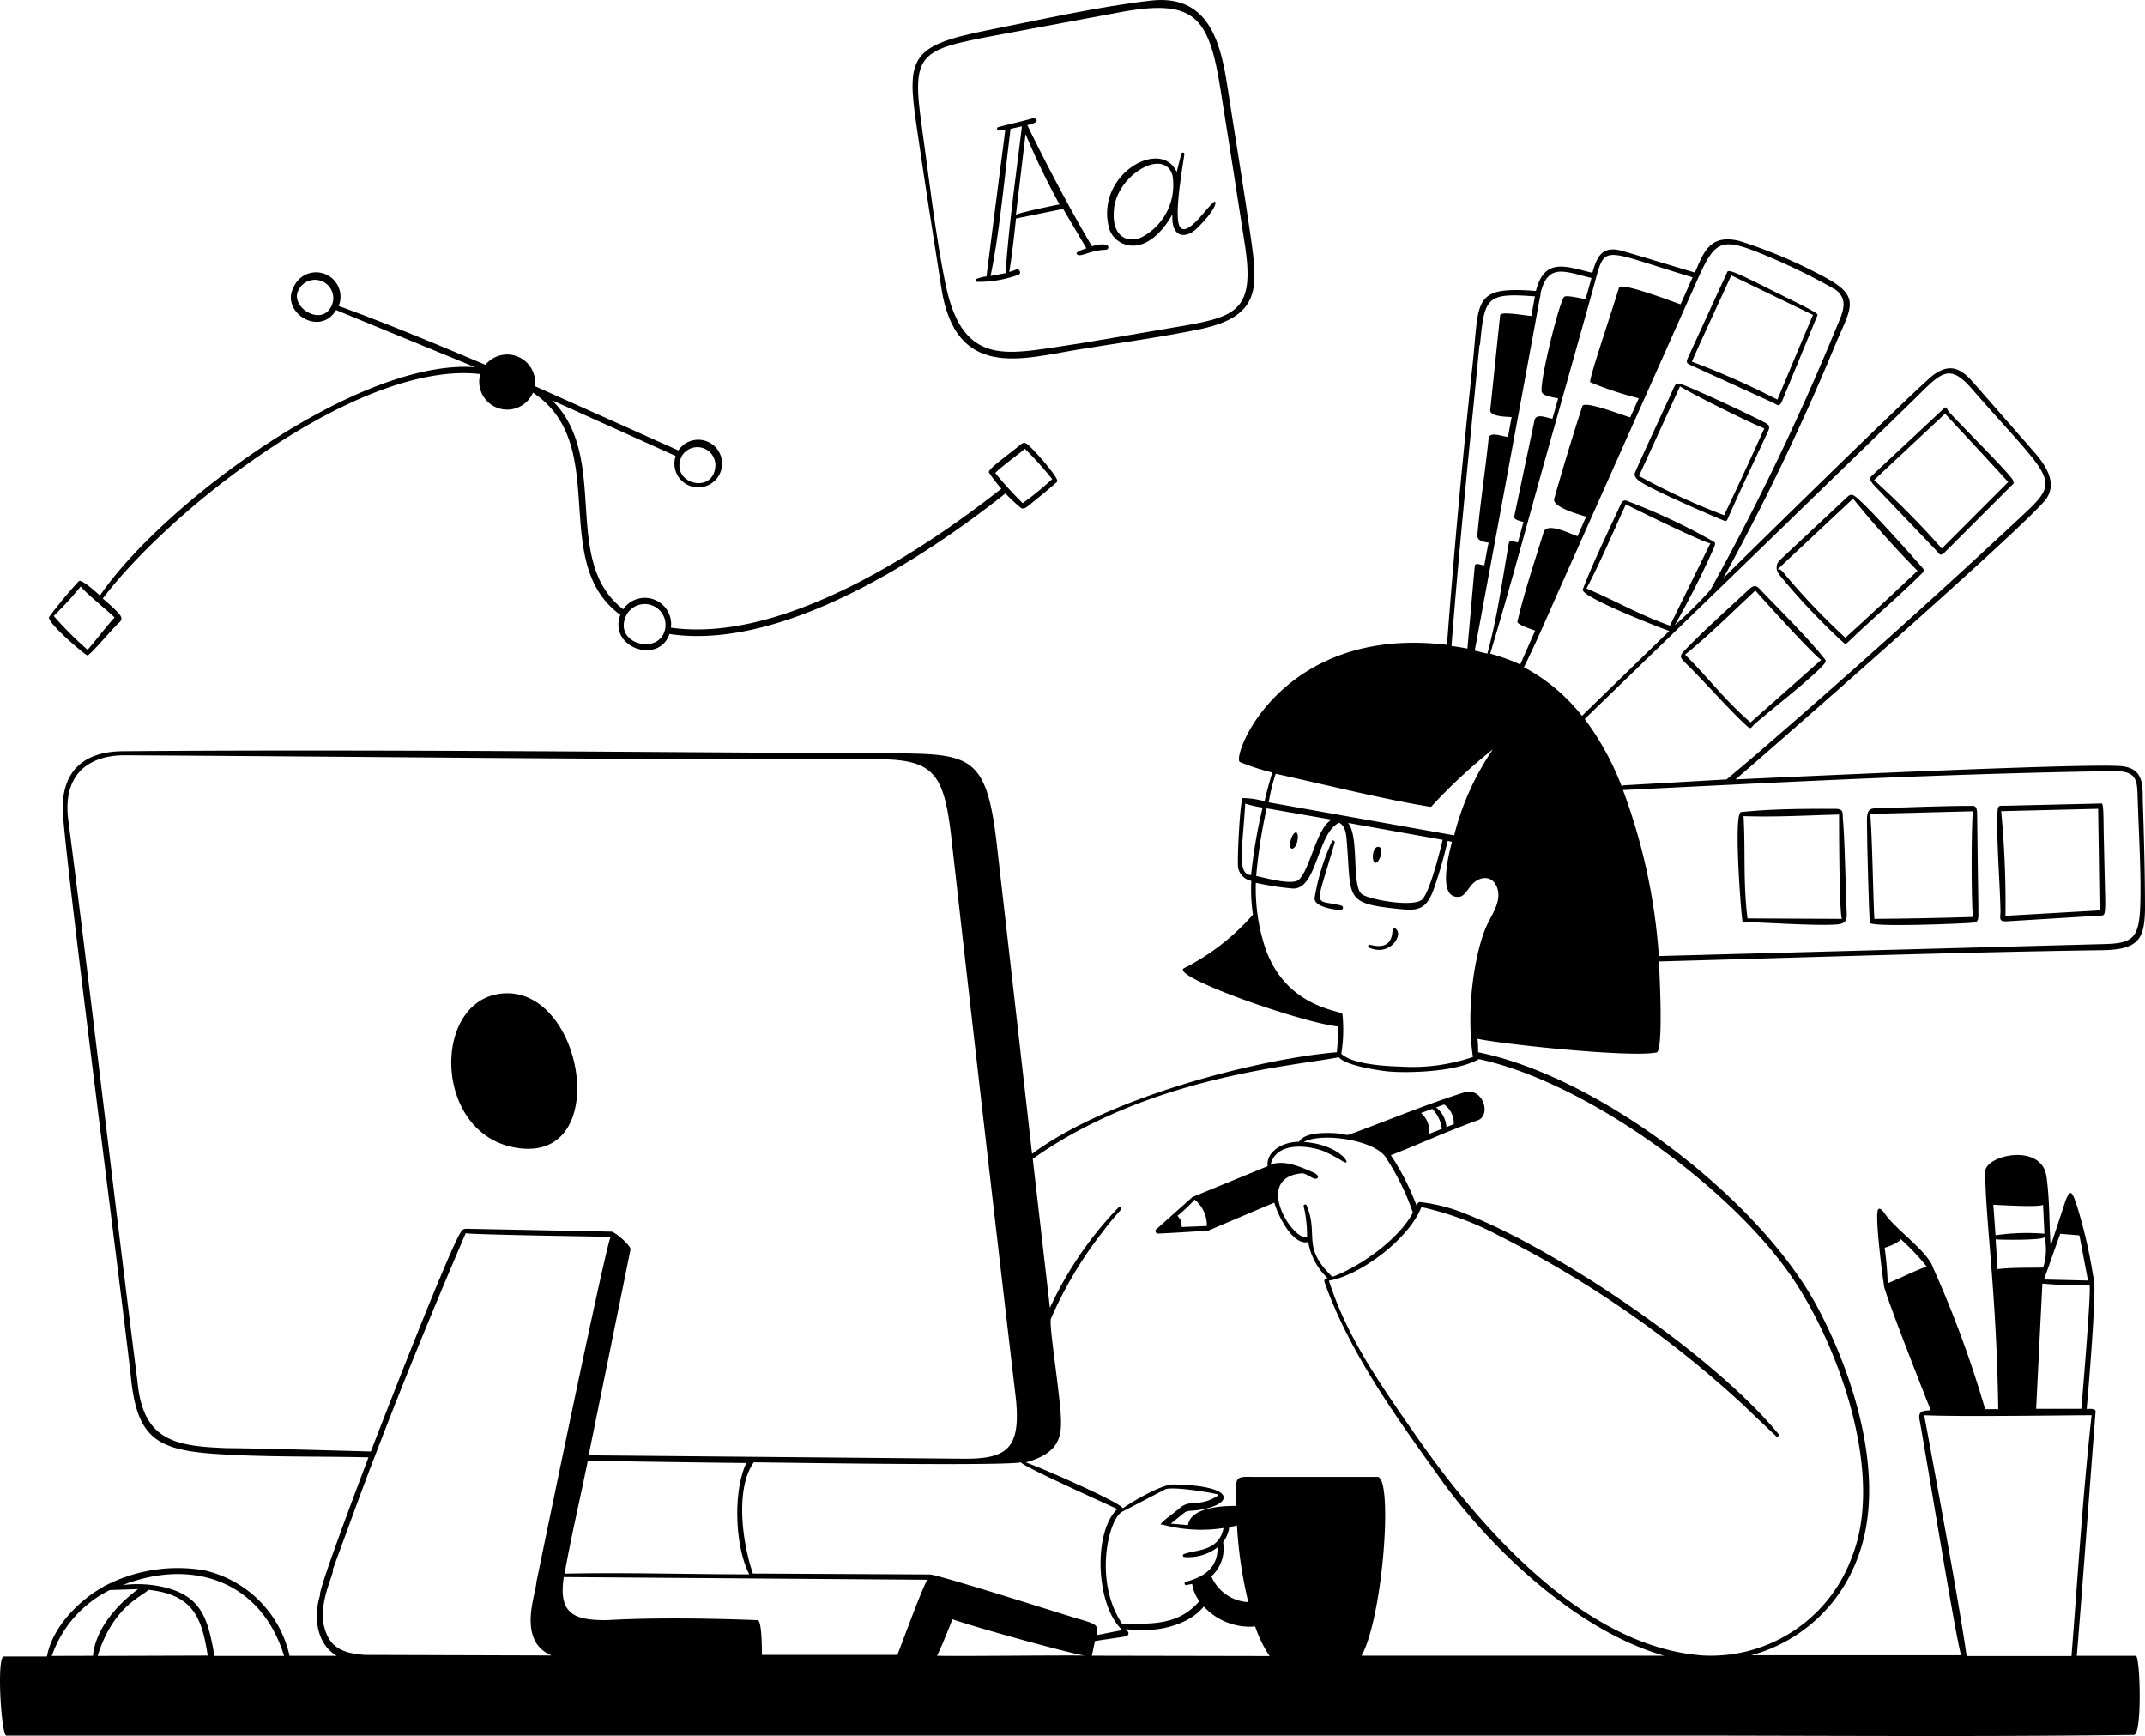
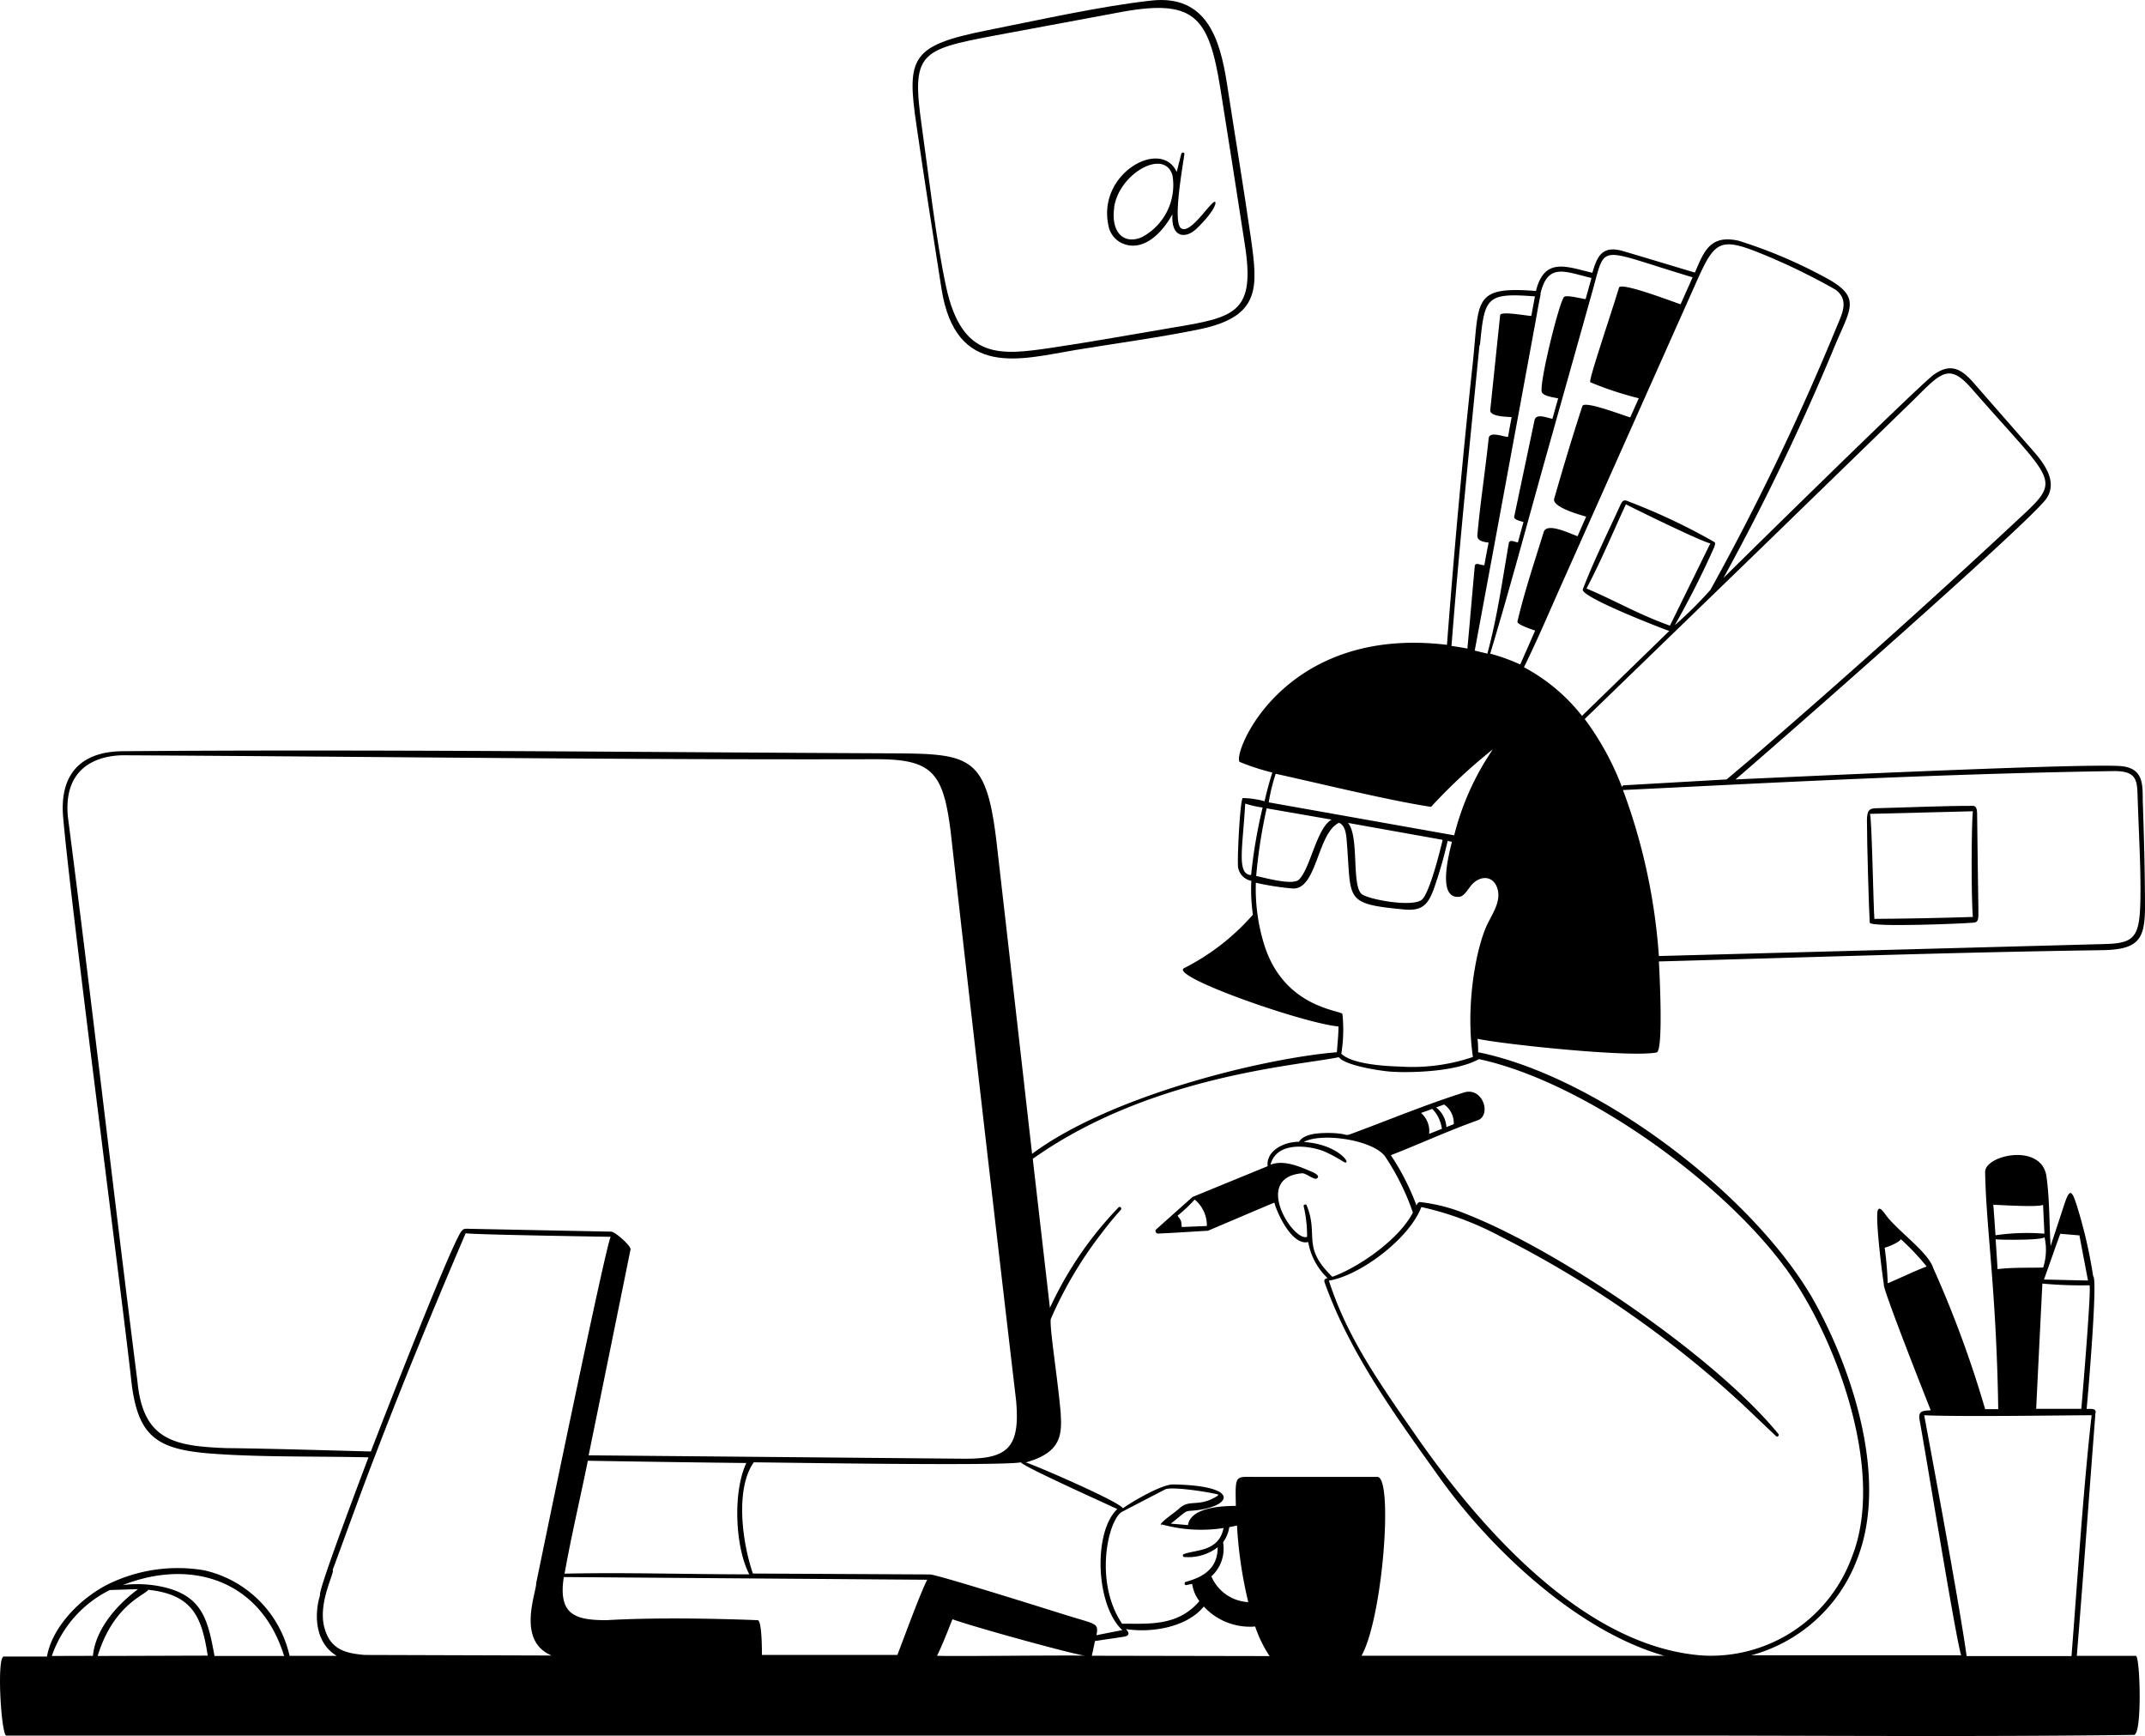
<svg xmlns="http://www.w3.org/2000/svg" id="Designer-2--Streamline-Milano.svg" viewBox="10 46.22 380 307.5">
  <desc>DESIGNER 2 Streamline Illustration: https://streamlinehq.com</desc>
  <g fill="#000000">
    <path d="m25.5 162.32 -0.02 -0.02v0.02h0.02zM360.26 190.4c0 -1.16 -0.32 -1.44 -0.76 -1.44 -5.68 0 -11.38 0.28 -17.06 0.42 -1.28 0 -1.72 0.38 -1.7 2.28 0 4 0.38 16.66 0.5 18 0.14 0.84 16.62 0.16 18.18 0 1.18 0 1.08 -0.66 1.06 -2.7s-0.2 -12.96 -0.22 -16.56zm-0.76 -0.48c-0.26 2.58 -0.3 15.16 0 18.72q-8.74 0.28 -17.44 0.34c-0.18 -2 -0.46 -18.5 -0.8 -18.6l18.24 -0.46zM176.78 97.3c2.52 16.16 14.2 12.5 23.84 10.9 7.06 -1.16 15.32 -2.28 22.18 -3.72 10.56 -2.28 10 -7.46 8.84 -15.84 -1.32 -9.22 -2.88 -18.52 -4.3 -27.76 -1.24 -7.84 -3.62 -15.62 -13.36 -14.56 -8.98 0.98 -20.26 3.52 -29.26 5.3 -13.3 2.68 -14.14 4.76 -12.36 16.8 1.38 9.58 2.92 19.28 4.42 28.88zm9.32 -44.76c7.16 -1.34 14.34 -2.66 21.5 -4 14 -2.74 16.54 0.36 18.64 13.64q2.16 13.5 4.24 27.04c2 12.42 -1.54 13.18 -12.78 15.04 -7.18 1.2 -14.34 2.52 -21.54 3.58 -8.88 1.3 -15.76 2.18 -18.56 -10.86 -1.84 -8.6 -3.06 -19.6 -4.32 -28.52 -1.82 -12.8 -0.38 -13.42 12.82 -15.92z" stroke-width="1" />
    <path d="M390 207.38c0 -6.5 -0.18 -12.96 -0.4 -19.44 0 -2.96 0 -5.56 -3.66 -6 -5.7 -0.6 -58 1.88 -68.48 2.34 6.5 -5.54 52.68 -46 55.14 -49.84 1.8 -2.8 -0.2 -5.74 -2 -7.88l-10.9 -12.46c-2.18 -2.5 -4.1 -3.68 -7.14 -1.5 -2.48 1.8 -33.7 32.48 -37.24 36a418.42 418.42 0 0 0 20 -41.76c2.76 -6.4 4.4 -8.2 -2.5 -11.76a85.32 85.32 0 0 0 -14.82 -6.22c-5.12 -1.14 -6.16 2 -7.74 5.64 -4.24 -1.26 -8.48 -2.56 -12.72 -3.8 -3.64 -1.06 -4.58 0.82 -5.44 3.84 -4.58 -1.08 -8.48 -2.84 -10 3.22 -11.34 -0.88 -10 1.6 -11.2 12.88q-2.68 24.86 -4.56 49.8c-29.14 -3.52 -38.1 19.42 -36.72 20.74a40.76 40.76 0 0 0 5.78 1.88c-0.54 1.68 -0.98 3.38 -1.38 5.08a15.6 15.6 0 0 0 -3.84 -0.56c-0.48 0 -1.04 10.96 -0.84 12.3a2.92 2.92 0 0 0 2.34 2.36 31.18 31.18 0 0 0 0.28 6 40.5 40.5 0 0 1 -12.14 9.44c-3.02 1.36 20.92 9.76 27.3 10.36 0 1.52 -0.18 3.04 -0.28 4.56 -12.98 1.06 -40.12 7.66 -54 18q-3.12 -27.54 -6.28 -55.08c-1.8 -15.32 -4.54 -15.78 -18.2 -15.86 -45.36 -0.2 -92 -0.74 -136.46 -0.38 -7.3 0 -11.36 3.8 -10.72 11.58 1.1 13.52 10.22 83.44 12 99.18 1.04 10.58 4.36 12.9 14.32 13.66 8.84 0.66 18.82 0.44 27.78 0.66 -0.88 2.34 -9.04 23.78 -8.58 24.4 -1.14 3.74 -0.74 8.58 2.96 10.76h-8.36a20 20 0 0 0 -15.16 -15.16 28 28 0 0 0 -17.2 2.58c-4.64 2.4 -9.66 7.34 -10.62 12.7H10.68c-1.32 0 -0.46 14 0.44 14h294.16c27.58 0 55.18 0.24 82.76 -0.12 1.5 0 1.1 -14 0.34 -14h-10.46c1.12 -13.76 2 -26.1 3.3 -42.98 0.28 -0.92 -0.92 -0.76 -1.56 -0.76 0.24 -2.38 2 -23.08 1.16 -23.5A86.36 86.36 0 0 0 378 260c-0.96 -3.02 -1.32 -3.54 -2.44 0l-2.28 6.92c-0.26 -4.1 -0.16 -8.26 -0.74 -12.34 -0.88 -6 -10.92 -3.76 -10.86 -0.76 0.14 9.62 2 20.96 2.32 42h-2.32a192.98 192.98 0 0 0 -9.2 -25c-0.88 -2.82 -6.36 -6.6 -8.42 -9.42 -0.14 -0.18 -1.04 -1.62 -1.38 -0.86 -0.54 1.28 0.86 12.16 1.06 13.16 -0.44 0.26 7.54 20.4 8.3 22.32 -1.24 0.1 -2.22 0 -2 1.58 1.12 6 6.56 39.6 7.4 41.82h-37.2a27.78 27.78 0 0 0 18.84 -17.22c5.24 -13.6 -0.46 -31.86 -6.94 -44.12 -10 -19.14 -38.52 -41.08 -60.28 -45.48 0 -0.8 0 -1.62 -0.12 -2.38 4.4 0.96 27.08 3.36 31.74 2.42 1.24 -0.26 0.5 -14.42 0.4 -16.12 26.36 -0.72 52.22 -1.62 78.68 -2 6.34 -0.12 7.32 -2.04 7.44 -7.14zM19.18 339.54a20.46 20.46 0 0 1 10.28 -11.68l5 -0.16c-3.68 2.74 -7.52 6.98 -8 11.82zm8.12 0c2.8 -9.08 8.32 -10.72 8.96 -11.72 8 0.84 9.5 4.98 10.54 11.66zm32.9 0H48c-1.2 -6.6 -2.18 -11.02 -10.1 -12.42a21.06 21.06 0 0 0 -6.14 -0.14c12.36 -4.84 24.54 -0.68 28.58 12.6zm284.22 -66a60.76 60.76 0 0 0 -0.54 -6.32c0.66 -0.14 2.74 -1.02 2.84 -1.52a40.68 40.68 0 0 1 4.6 4.86c-2.16 0.78 -4.64 2.04 -6.9 2.96zm34.3 22.22h-8q0.54 -11.1 1.1 -22.18a75.12 75.12 0 0 0 8.34 0.3c0.38 0.4 -1.24 19.58 -1.44 21.86zm-3.72 -31 3.38 0.28 1.52 8 -7.8 -0.18c1 -2.74 1.9 -5.42 2.9 -8.12zm-11.88 -5.14c0.6 0 8.16 0.5 8.82 0l0.24 5.12a38.84 38.84 0 0 0 -8.66 0.28c-0.14 -1.82 -0.24 -3.62 -0.4 -5.42zm0.76 11.42c-0.1 -1.76 -0.22 -3.52 -0.34 -5.3 0.82 0.1 8.24 0.2 8.66 -0.38a10.18 10.18 0 0 1 -0.24 5.38c-2.68 0.06 -5.44 -0.04 -8.08 0.28zm-13 25.86c6.48 0.3 25.44 0 29.66 0 -1.56 14 -2.48 28.94 -3.56 42.66h-18.58c-1.36 -9.9 -7.52 -42.64 -7.52 -42.68zm-68 -198.56c1.28 -5.66 4.34 -4 9.06 -2.88l-1.04 3.74c-0.38 0 -3.34 -0.78 -3.8 -0.4 -0.78 0.66 -4.18 14.16 -4 16.68 0 0.88 2.1 1.12 2.94 1.3l-1.02 3.62c-1.02 -0.16 -2.9 -1.06 -3.18 0.3l-3.6 17.08c0 0.46 0.82 0.68 1.66 0.9 -0.34 1.2 -0.66 2.42 -1 3.62 -0.88 -0.18 -1.24 -0.48 -1.58 0 -1.22 6.98 -2 12.88 -3.82 19.7l-2.24 -0.54q5.38 -28.98 10.72 -58c0.32 -1.7 0.58 -3.42 0.96 -5.1zm-10.7 9.02c0.82 -8.44 1.06 -9.32 9.74 -8.64l-0.64 3.46c-0.74 0 -5.44 -0.9 -5.52 -0.14l-1.76 16.86c0 1.12 2.9 1.14 3.8 1.2 -0.22 1.16 -0.44 2.32 -0.64 3.5 -0.9 0 -3.32 -1.08 -3.44 0.3 -0.56 5.48 -1.54 11.76 -2 17.2 0 1.02 1.28 1.12 2 1.24 -0.28 1.34 -0.52 2.66 -0.76 4 -0.72 0 -1.64 -0.62 -1.7 0.2 -0.44 4.78 -0.86 9.8 -1.3 14.56 -0.94 -0.18 -1.88 -0.34 -2.82 -0.46 1.38 -17.78 3.22 -35.56 4.96 -53.3zM236 183.28c7.76 1.7 20 4.72 27.52 5.86a96.42 96.42 0 0 1 10.96 -10.2 47.2 47.2 0 0 0 -6.86 15.24l-32.86 -5.84c0.28 -1.7 0.68 -3.38 1.24 -5.06zm29.58 11.7c-0.54 2.24 -2.22 8.98 -3.58 10.5s-9.16 0.16 -10.66 -0.82c-2 -1.26 -0.46 -10.32 -2.54 -12.68zM234.4 189.4l11.5 2c-2.68 1.52 -3.72 8.6 -5.78 10.62 -1.12 1.1 -6.16 -0.36 -7.58 -0.64a91.32 91.32 0 0 1 1.86 -11.98zm-2.76 11.82c-2.56 -0.14 -1.52 -4.6 -1.04 -12.66a18 18 0 0 0 3.08 0.7 90 90 0 0 0 -2.04 11.96zM50 302.72c-9.04 -0.36 -14.64 -1.34 -15.64 -11.72 -4.28 -33.68 -8 -66.54 -12.34 -100.16C21.06 180.3 30 180 32 180c44.44 0.24 88.9 0.82 133.34 0.7 9.86 0 11.8 2.4 13.1 13.04Q184.1 244 190 294.22c0.8 8.56 -1.6 10.44 -9.28 10.38l-66.44 -0.6q3.72 -18.2 7.42 -36.46c0.12 -0.64 -2.74 -3.14 -3.4 -3.16l-25.02 -0.5c-0.36 0 -1.24 -0.12 -1.4 0.32 -1.12 0.22 -14.74 35.36 -16.18 39.12 -8.58 -0.22 -17.18 -0.5 -25.7 -0.6zm92.22 2.64c-2.42 5.1 -2 14.88 0.52 19.72 -10.9 0 -21.82 -0.36 -32.72 -0.12 1.16 -6.58 2.78 -13.38 4.12 -20q13.98 0.24 28.02 0.4zm-67.6 34c-3.42 -0.28 -6 -0.98 -7.06 -4.54 -1.44 -4.48 1.82 -10.1 1.38 -10.54 2.58 -6.94 5.08 -14 7.74 -20.82 4.98 -13.02 10.34 -26 15.82 -38.8 1.28 0.26 23.2 0.58 25.7 0.64 -0.7 0.48 -13.2 61.3 -13.2 61.3 0 1.84 -3.52 10.26 2.72 12.86zm94.36 0h-24c0 -0.84 0 -6.16 -0.76 -6.16 -8.26 -0.32 -18.48 -0.48 -26.76 0 -5.5 0 -8.62 -0.9 -7.58 -7.64l64.38 0.48c-1.38 2.72 -4.26 10.72 -5.34 13.46zm-25.6 -14.42c-2 -5.86 -3.08 -15.16 0.16 -19.7 2.7 0 43.8 0.7 47.34 0 0 0.58 15.26 7.42 17.06 8.28 -4.28 4 -3.88 16.98 0.88 21.44l-4.58 0.9c0.42 -2.12 0 -1.9 -4.8 -3.38 -2.68 -0.82 -23.38 -7.38 -24.72 -7.38zm72.38 -8.72a26.12 26.12 0 0 0 11 0.66c-0.84 4.22 -4.9 3.8 -7.04 4.62 -0.28 0.1 -0.14 0.48 0 0.5a8.5 8.5 0 0 0 6 -1.72c0 3.74 -2.46 5.26 -5.68 6.14a0.28 0.28 0 0 0 -0.18 0.3 0.26 0.26 0 0 0 0.3 0.26l1.04 -0.2a6.52 6.52 0 0 0 1.28 3.04c-3.8 4.48 -8.92 4 -13.7 4 -5.06 -7.54 -2.4 -18.5 0 -19.82l7.7 -4c1.6 -0.54 9.24 0.78 9.34 0.98s-1.4 0.9 -1.6 0.96c-2.5 0.94 -3.58 0 -5.26 1.42 -0.34 0.44 -3.86 2.76 -3.26 3zm10.98 3.08a6 6 0 0 0 1.04 -2.58l1.36 -0.28a75.72 75.72 0 0 0 2 13.56 7.52 7.52 0 0 1 -6.54 -4.56 6.62 6.62 0 0 0 2.08 -6zM176 339.5c1.08 -2.14 2.44 -5.8 2.74 -6.46 4.38 1.56 22.24 6.44 23.5 6.44 -5.26 -0.08 -24.52 0.16 -26.24 0.02zm27.42 0c0.2 -0.86 0.38 -1.74 0.56 -2.6 2.82 -0.44 4.42 -0.64 5.26 -0.8s0.7 -0.62 0.6 -0.82 -0.22 -0.3 -0.36 -0.5c4.6 0.7 10.78 -0.32 13.78 -4a11.12 11.12 0 0 0 9.1 3.54 22 22 0 0 0 2.56 5.24zM272 233.82c19.36 4.14 45.58 23.38 56.1 39.6 8 12.28 15.68 34.22 10 48.52a26.58 26.58 0 0 1 -26.44 17.52c-21.52 -1.54 -40 -23.6 -50.24 -38.12 -7.46 -10.7 -12.8 -18.38 -16 -28.28 5.54 -0.9 14.26 -7.44 16.38 -13.04a54.5 54.5 0 0 1 14 5.2 188.68 188.68 0 0 1 42.86 29.7c2 1.9 4 3.82 6 5.7 0.24 0.22 0.6 -0.16 0.4 -0.4 -11.28 -13.78 -38.6 -32.34 -55.06 -38.86a30.62 30.62 0 0 0 -8.42 -2.22c-0.34 0 -0.54 0.32 -0.64 0.6a43.4 43.4 0 0 0 -4.54 -8.9c5.14 -2 10.18 -4.34 15.38 -6.18 2.5 -0.9 0.92 -6 -2.46 -4.92 -6.34 2 -12.56 4.56 -18.82 6.9 -2.96 1.12 -0.84 0.38 -4.88 0.26 -1.62 0 -4.52 0 -5.5 1.56 -2.96 0 -5.88 1.82 -5.54 4.32l-13.32 5.46 -6.46 5.76c-0.24 0.22 0 0.72 0.3 0.72 2.96 -0.12 6 -0.34 8.9 -0.5 0 0 10.66 -4.54 11.76 -4.98 0.54 2 3.16 7.66 6 6.98a11.48 11.48 0 0 0 3.44 6.4c-0.66 0.1 -0.66 0.44 -0.5 0.86 4.48 12.52 12.6 23.64 20.28 34.4 9.06 12.72 24.4 27.22 39.84 31.62H251.2c3.8 -6.76 5.66 -31.74 2.8 -31.68h-21.8c-3.4 0 -3.38 -0.42 -3.26 5.14 -2.5 0 -8 0.26 -8.48 3.4l-3.04 -0.26c3.6 -2.86 2 -2 5.1 -2.44 6 -0.96 6.72 -4.32 -4.72 -4.5 -2 0 -7 2.9 -8.88 4.22 -0.58 -1.18 -16 -7.82 -17.2 -8.12 6.52 -1.82 6.42 -5.1 6.16 -9.1 -0.6 -6.48 -2 -15.04 -1.72 -16.32a70.9 70.9 0 0 1 9.1 -15.32c1.02 -1.36 2.14 -2.72 3.3 -4 0.24 -0.28 -0.12 -0.7 -0.4 -0.44a64.42 64.42 0 0 0 -12.16 17.8l-3.04 -26.4c20.86 -14.78 46.96 -16.5 54.22 -18 1.12 1.44 6.64 2.28 8.38 2.48 2.2 0.3 11.84 0.44 16.44 -2.14zm-30.52 31.5c-2.44 0.72 -9.6 -10.52 -0.8 -11.28 0.68 0 1.74 0.94 2.42 0.98 0.16 0 1.1 -0.44 -0.6 -1.2 -2.18 -0.94 -5.04 -2.22 -7.42 -1.3 1.02 -4 6.32 -3.52 9.36 -2.42a26.28 26.28 0 0 1 3.56 1.9c1.72 0.9 -0.58 -3.08 -7.02 -3.5 2.98 -1.68 12 -0.48 14.36 2.5a43.28 43.28 0 0 1 4.96 10c-2.38 4.64 -9.36 9.6 -14.26 11.38 -5.52 -5.3 -2.36 -7.32 -4.56 -12.66 -0.12 -0.3 -0.64 -0.12 -0.52 0.18a23.2 23.2 0 0 1 0.6 5.42zm23.88 -19.12 -2.18 0.86a4.22 4.22 0 0 0 -1.44 -3.7l2 -0.72a6.14 6.14 0 0 1 1.7 3.56zm-1 -3.8 1.48 -0.54a4 4 0 0 1 1.7 3.48l-1.3 0.52a4.76 4.76 0 0 0 -1.8 -3.46zm-40.56 20.98 -4.44 0.18c-0.14 -1.2 0 -1.02 -0.76 -2a25.62 25.62 0 0 0 3.04 -2.86 5.88 5.88 0 0 1 2.16 4.68zm49.76 -53.58c-2 4 -4 14.4 -2.62 23.64a33.3 33.3 0 0 1 -12.88 1.7c-4.38 -0.12 -8.86 -0.72 -10.44 -2.28a26.24 26.24 0 0 0 0.2 -7.02c-0.22 -0.7 -10.36 -1.04 -13.86 -12.3a33.3 33.3 0 0 1 -1.48 -10.96 48.3 48.3 0 0 0 6.32 1c4.54 0.56 4.48 -9.78 8.42 -11.62 1 0.42 1.22 1.74 1.32 2.74 0.96 10.96 -0.76 11.58 10.26 12.62 3.06 0.28 4.16 -0.8 5.18 -3.56a78 78 0 0 0 2.48 -8.58l0.76 0.14c-0.48 2 -2.66 10 1.18 9.76 0.92 0 1.52 -1.16 2.28 -2.1 1.52 -1.72 3.8 -1.72 4.56 0.52s-0.74 4.38 -1.68 6.3zM274 162c3.42 -11.32 6.48 -22.78 9.66 -34.14q4.26 -15.12 8.5 -30.24c2.38 -8.52 0.74 -7.34 17.7 -2.28 -0.72 1.6 -1.42 3.2 -2.14 4.78 -1.16 -0.38 -10.58 -4 -10.9 -2.96 -1.7 5.58 -5.38 16.28 -5.1 16.76a58.36 58.36 0 0 0 8.6 2.84c-0.5 1.12 -1 2.26 -1.52 3.4 -2.22 -0.72 -8.16 -2.98 -8.48 -2 -2 6.16 -3.4 10.9 -4.98 16.38 -0.46 1.54 4.8 2.92 5.66 3.2 -0.52 1.14 -1.02 2.3 -1.52 3.46 -1.38 -0.46 -5.4 -2.5 -6 -0.76 -1.62 5.26 -3.4 10.52 -4.66 15.88 -0.12 0.54 2.72 1.44 3.14 1.6l-2.64 6A34 34 0 0 0 274 162zm6 2.36c2.38 -4.82 4.48 -9.8 6.68 -14.72L310.6 96c3.02 -6.74 4 -7.76 10.46 -5.24a111.26 111.26 0 0 1 14.1 6.76c2.42 1.78 1.26 4.12 0.3 6.4a446.3 446.3 0 0 1 -22.46 46.8 71.66 71.66 0 0 1 -6.3 6.24 155.04 155.04 0 0 0 7 -13.86c0.28 -0.92 0.16 -0.76 -0.54 -1.18a107.5 107.5 0 0 0 -14 -6.62c-0.98 -0.34 -1.48 -0.86 -2 0.16 -2.3 5.04 -4.78 10 -6.76 15.16 -0.48 1.3 13.8 6.84 15.32 7.36l-15.46 15.04a32.4 32.4 0 0 0 -10.26 -8.6zm25.84 -7.32c-5.62 -2 -9.68 -4.44 -14.78 -6.58 2.56 -4.84 4.7 -10 6.98 -14.92 0.56 0.34 13.72 6.8 14.96 6.92zm-8.48 28.64a49.78 49.78 0 0 0 -6.62 -12.1L321.28 144l26.98 -26.22c5.42 -5.26 6.76 -7.62 11.02 -2.74 15.08 17.28 16.22 15.78 8 23.42q-22.92 21.36 -46.66 41.82l-4.74 4 -18.2 1.04a0.38 0.38 0 0 0 -0.34 0.42zm6.52 29.88a105 105 0 0 0 -6.36 -29.4l20.66 -1.02c22.12 -1.08 44.26 -2 66.4 -2.34 4.34 0 4 2 4.14 5.38 0.16 4.98 0.48 10.58 0.48 15.4 0 8.52 -0.58 9.72 -6.44 9.86zm-95.2 -126.3c3.88 1.82 7.36 -2 9.02 -5.1 -0.26 4.36 2.46 4.32 4.28 2.56 3.7 -3.56 3.74 -5.32 2.92 -4.6 -1.24 1.04 -4.3 5.72 -5.72 4.48s0.36 -10.94 0.64 -13.06a0.26 0.26 0 0 0 -0.26 -0.3 0.3 0.3 0 0 0 -0.28 0.2c-0.28 1.08 -0.54 2.16 -0.82 3.24 -2.7 -6 -14 0.16 -12.12 9.34a4.32 4.32 0 0 0 2.34 3.24zm-1.3 -6.32c0.86 -6 8.96 -10.56 10.34 -5.62a10.44 10.44 0 0 1 -5.42 10.9c-3.08 1.36 -5.56 -0.68 -4.9 -5.3z" stroke-width="1" />
-     <path d="M247.62 206.62c-5 -1.24 -4.72 1.1 -1.16 -11.18 0 -0.28 -0.34 -0.5 -0.48 -0.22a38.6 38.6 0 0 0 -3.08 10c-0.22 1.6 3.3 2.12 4.56 2.2a0.46 0.46 0 0 0 0.46 -0.46 0.48 0.48 0 0 0 -0.3 -0.34zm135.32 -1.86c-0.1 -3.6 -0.2 -9.04 -0.22 -9.4 -0.1 -3.66 0 -6.86 -0.4 -6.82l-16.94 0.4c-1.42 0 -1.46 -0.14 -1.52 1.46 -0.16 5.28 0.42 11.7 0.54 17.16 0 1.32 -0.44 2 1.34 1.84l16.68 -1.02c0.42 -0.08 0.6 -0.28 0.52 -3.62zm-17.66 3.68a172.24 172.24 0 0 0 -0.76 -18.54l17.18 -0.42 0.26 18zM183.16 96.14a20.44 20.44 0 0 0 7.28 -1.26c0.6 -0.28 0.12 -1.18 -0.46 -0.9a8.2 8.2 0 0 1 -1.18 0.4c0.52 -3.14 0.84 -6.3 1.2 -9.46l8.34 -1.7 4.12 6.98c-0.32 0.14 -2.28 0.66 -1.58 1.12s2.16 -0.76 5.02 -0.86c0.68 0 1.08 -1.64 -2.46 -0.62 -5.24 -8.86 -10.38 -19.2 -11.44 -21.46 2.7 -0.58 1.42 -1.34 0.88 -1.18 -2 0.56 -4 1 -6 1.52 -0.32 0 -0.32 0.64 0 0.62s0.82 0 1.22 -0.16q-1.68 12.96 -3.34 26a6.88 6.88 0 0 0 -1.76 0.44 0.32 0.32 0 0 0 -0.12 0.42 0.28 0.28 0 0 0 0.28 0.1zM191.7 70a129.5 129.5 0 0 0 6 12.42c-1.7 0.34 -6.46 1.32 -7.72 1.82l1.7 -14.24zm-2.66 -0.96 2 -0.44c-0.94 7.88 -2.42 18.22 -2.88 26l-2.68 0.5c1.56 -7.28 2.52 -17.96 3.56 -26.12zm67.66 141.86a0.32 0.32 0 0 0 0 0.18c-0.1 0.28 0.14 3.6 -4 2.48a0.26 0.26 0 0 0 -0.32 0.22 0.28 0.28 0 0 0 0.14 0.28c3.56 1.62 6 -2 4.88 -3.2a0.4 0.4 0 0 0 -0.7 0.04zm85 -79.04 11.32 11.86c0.58 0.62 0.64 1.2 1.62 0.22l12 -12c0.2 -0.2 0 -0.36 0 -0.58 -0.14 -0.86 -11.22 -11.8 -11.52 -12.38s-0.4 -0.76 -0.74 -0.42l-12.64 11.8c-0.66 0.64 -0.6 0.76 0 1.48zm12.88 -12.36c3.72 4 7.46 8 11.18 12.1L354 143.38a148.18 148.18 0 0 0 -12 -12.12zM102.54 249.66c15.86 1.38 10.62 -28.82 -3.62 -27.46 -12.76 1.22 -12.22 26.08 3.62 27.46zM325.2 148a117.18 117.18 0 0 0 11.48 12.14c0.28 0.24 0.52 0 0.76 -0.22 4.32 -4.2 8.94 -8 13.22 -12.32a0.52 0.52 0 0 0 0 -0.7c-0.16 -0.22 -8.78 -10 -11.6 -12.42 -0.76 -0.64 -1.1 -0.9 -1.82 -0.22l-12 11.24a1.8 1.8 0 0 0 0 2.48zm-0.24 -0.98 13.32 -12.48a170.42 170.42 0 0 0 11.42 12.78q-6.32 6 -12.78 11.86a118.66 118.66 0 0 1 -10.3 -10.74c-0.28 -0.26 -1.12 -1.64 -1.66 -1.34zm-86.08 49.52c0.98 0 1.4 -2.92 0.66 -2.86s-1.42 2.78 -0.66 2.86zm62.06 -64.78c3.08 1.86 13.54 6.32 14.58 6.72 0.36 0.14 0.48 -0.2 0.6 -0.46 2.26 -5.18 4.74 -10.28 7.12 -15.44 0.36 -0.8 0.18 -1.1 -0.58 -1.5 -2.4 -1.3 -11.8 -5.68 -14.56 -6.72 -0.76 -0.28 -1.16 -0.38 -1.52 0.42 -2.28 5.02 -4.66 10 -6.9 15.08 -0.28 0.64 0.1 1.2 1.26 1.9zm6.68 -17.1c2 1.26 12 6.3 14.94 7.44a714 714 0 0 1 -7.12 15.38 116.86 116.86 0 0 1 -15.08 -6.96zm2.08 -3.68 14.3 6.52c1 0.46 1.2 1 1.82 -0.5L332 102c0.16 -0.36 -4.24 -2.42 -8.34 -4.48 -5.42 -2.72 -7.42 -3.64 -7.64 -3.16q-3.5 7.6 -7 15.26c-0.36 0.86 -0.22 0.96 0.68 1.36zm6.98 -16 14.5 7.02q-3.16 7.46 -6.3 15a140.7 140.7 0 0 0 -15.16 -6.72c2.28 -5.12 4.64 -10.16 6.96 -15.22zm-63.04 104.06c0.6 0.22 1.72 -2.52 0.64 -2.8s-1.44 2.52 -0.64 2.8zM25.48 162.3c0.52 0 4.68 -5.02 5.58 -5.76s0.26 -1.32 -0.2 -1.86a34 34 0 0 0 -2.66 -2.44C40.46 136.12 73.76 110 95.08 112.48a4.96 4.96 0 0 0 9.34 3.28c14 9.32 2.64 30 15.48 39.38 -2.18 5.8 6.82 8.86 8.7 3.38 19.84 2.98 44.9 -13.3 59.52 -24.9a30.78 30.78 0 0 0 2.64 2.48c0.56 0.46 1.04 0 1.52 -0.38 1.38 -1.1 4.66 -3.78 5.02 -4.2s-3.1 -4.56 -4.88 -6.24c-0.92 -0.88 -1.1 -0.76 -2 0 -1.84 1.52 -5.38 4 -5.24 4.6a24.42 24.42 0 0 0 2.22 2.9c-14.56 11.46 -38.94 27.36 -58.54 24.62a4.66 4.66 0 0 0 -8.46 -3.26c-11.16 -8.58 -2.2 -26.78 -12.6 -37.02l21.9 9.86a4.22 4.22 0 1 0 0.48 -0.98l-25.42 -11.38A4.96 4.96 0 0 0 96 110.84c-8.62 -3.62 -17.24 -7.26 -26 -10.42a4.3 4.3 0 0 0 -8 -3.28c-2.34 4.34 4.66 8.84 7.54 4l24.62 10.12c-20.76 -1.52 -55.4 24.26 -66.46 40.46 -0.52 -0.5 -3.26 -2.96 -3.72 -2.58a76.96 76.96 0 0 0 -5.26 6.34c-0.62 0.84 6.26 6.72 6.76 6.82zM186.32 130c0.86 -0.96 4.6 -3.68 5.24 -4.3a64.92 64.92 0 0 1 4.84 5.38 53.82 53.82 0 0 1 -5.22 4.26A61.04 61.04 0 0 1 186.32 130zM120.88 155.36a3.68 3.68 0 0 1 6.94 2.32c-1 4.7 -9.16 2.64 -6.94 -2.32zm9.86 -28.28a3.2 3.2 0 0 1 6 1.42c-0.04 5.5 -8.2 3.5 -6 -1.42zm-62 -26.68c-1.8 3.82 -7.4 0.12 -5.88 -2.74a3.24 3.24 0 0 1 5.88 2.74zM24.3 150.1c0.62 0.92 4.96 4.46 6 5.5 -1.52 1.62 -3.26 4 -4.78 5.72a60.44 60.44 0 0 1 -6 -6 60.16 60.16 0 0 0 4.78 -5.22zm312.2 41.38c-0.12 -1.44 0.2 -2 -1.52 -2 -5.52 0 -11.06 0 -16.54 0.58 -1.38 0.12 0 18 0.24 19.22 0 0.46 0.46 0.36 0.8 0.32 1.52 -0.12 12.1 0.68 16 0.36 2 -0.18 1.68 -1.3 1.64 -2.98 -0.16 -3.82 -0.32 -12.14 -0.62 -15.5zm-16.92 17.42c-0.8 -6.52 -0.34 -12 -0.7 -18.12 5.64 0.2 11.28 -0.14 16.92 -0.28 0 0.7 0 17.16 0.5 18.48zm0.18 -33.84c0.32 0.28 0.58 0 0.8 -0.3 1.16 -1.22 11.1 -8.9 12.7 -11.06 0.4 -0.58 0 -0.68 -0.38 -1.22 -2.62 -3.26 -7.7 -8.38 -10.52 -11.28 -0.98 -1.02 -1.32 -1.68 -2.48 -0.62 -3.88 3.62 -7.88 7.16 -11.56 10.98 -0.8 0.86 -0.68 1.1 0.18 2 3.34 3.24 8.74 9.38 11.26 11.5zm1.22 -24.24c0.38 0.5 10.5 11.68 11.66 12.28l-12.52 11.08c-4.64 -4 -7.54 -8 -11.6 -12 4.3 -3.48 8.36 -7.54 12.46 -11.36zm-68.58 63.24zm88.84 -4.46h-0.02z" stroke-width="1" />
  </g>
</svg>